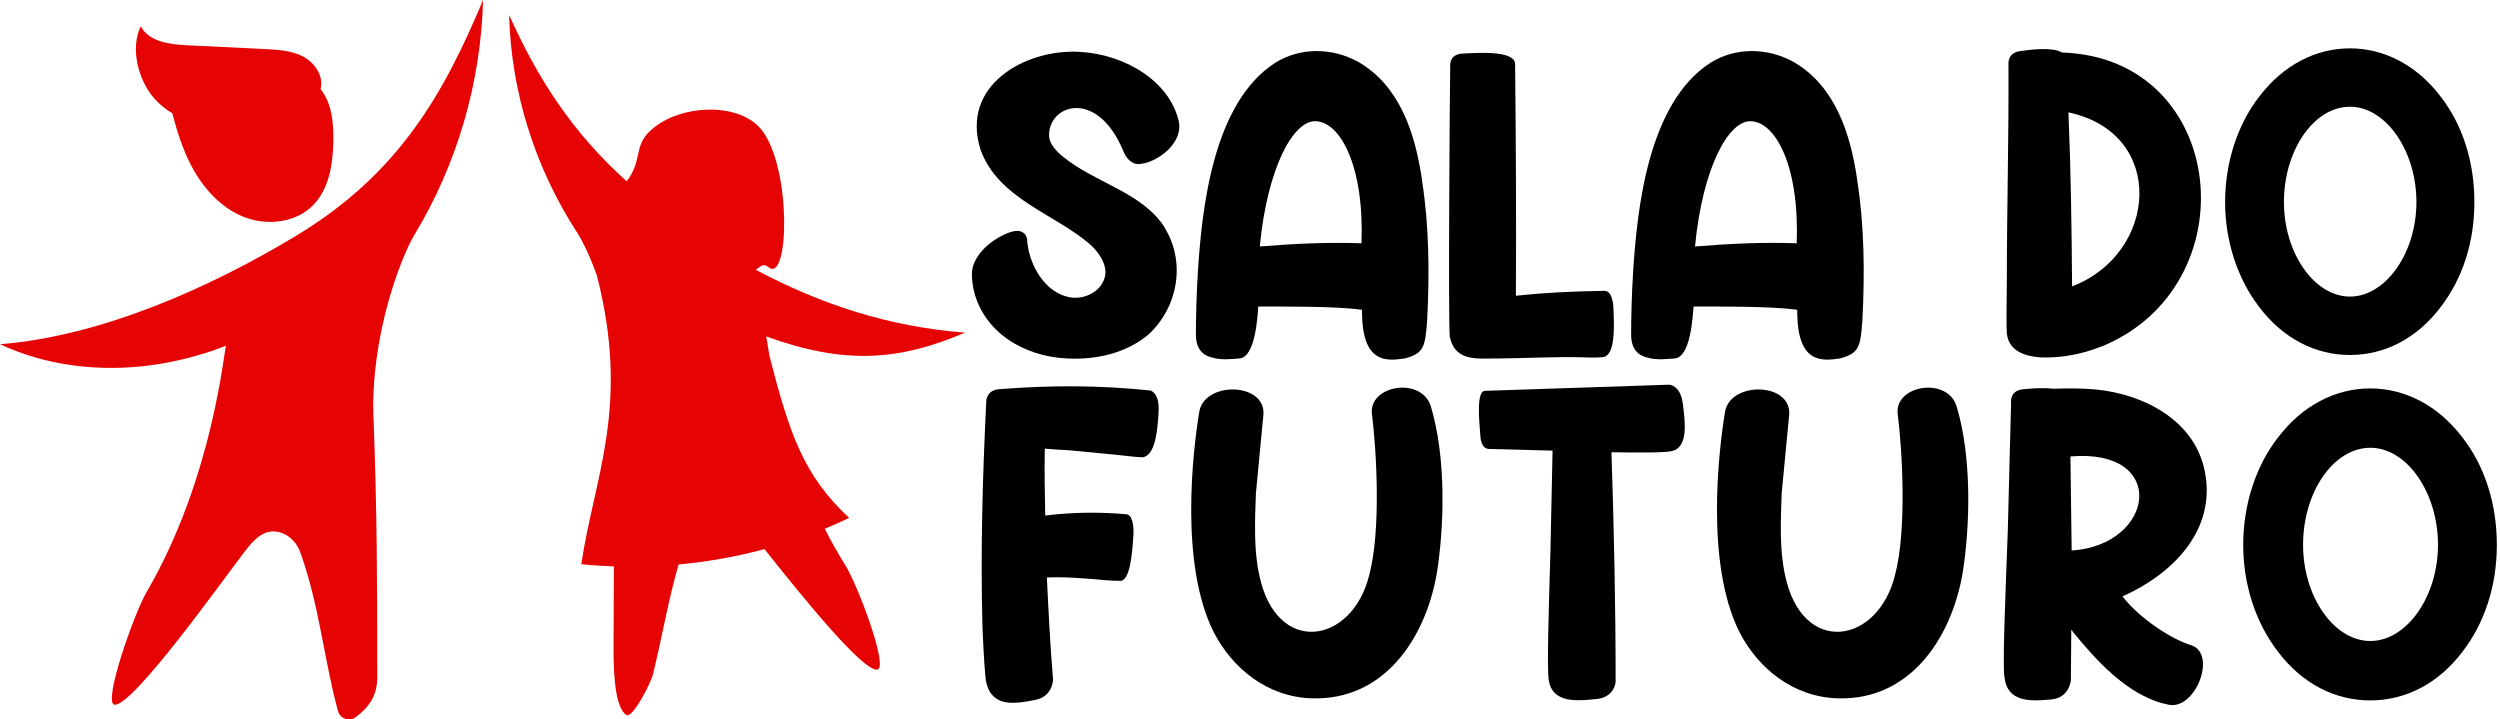
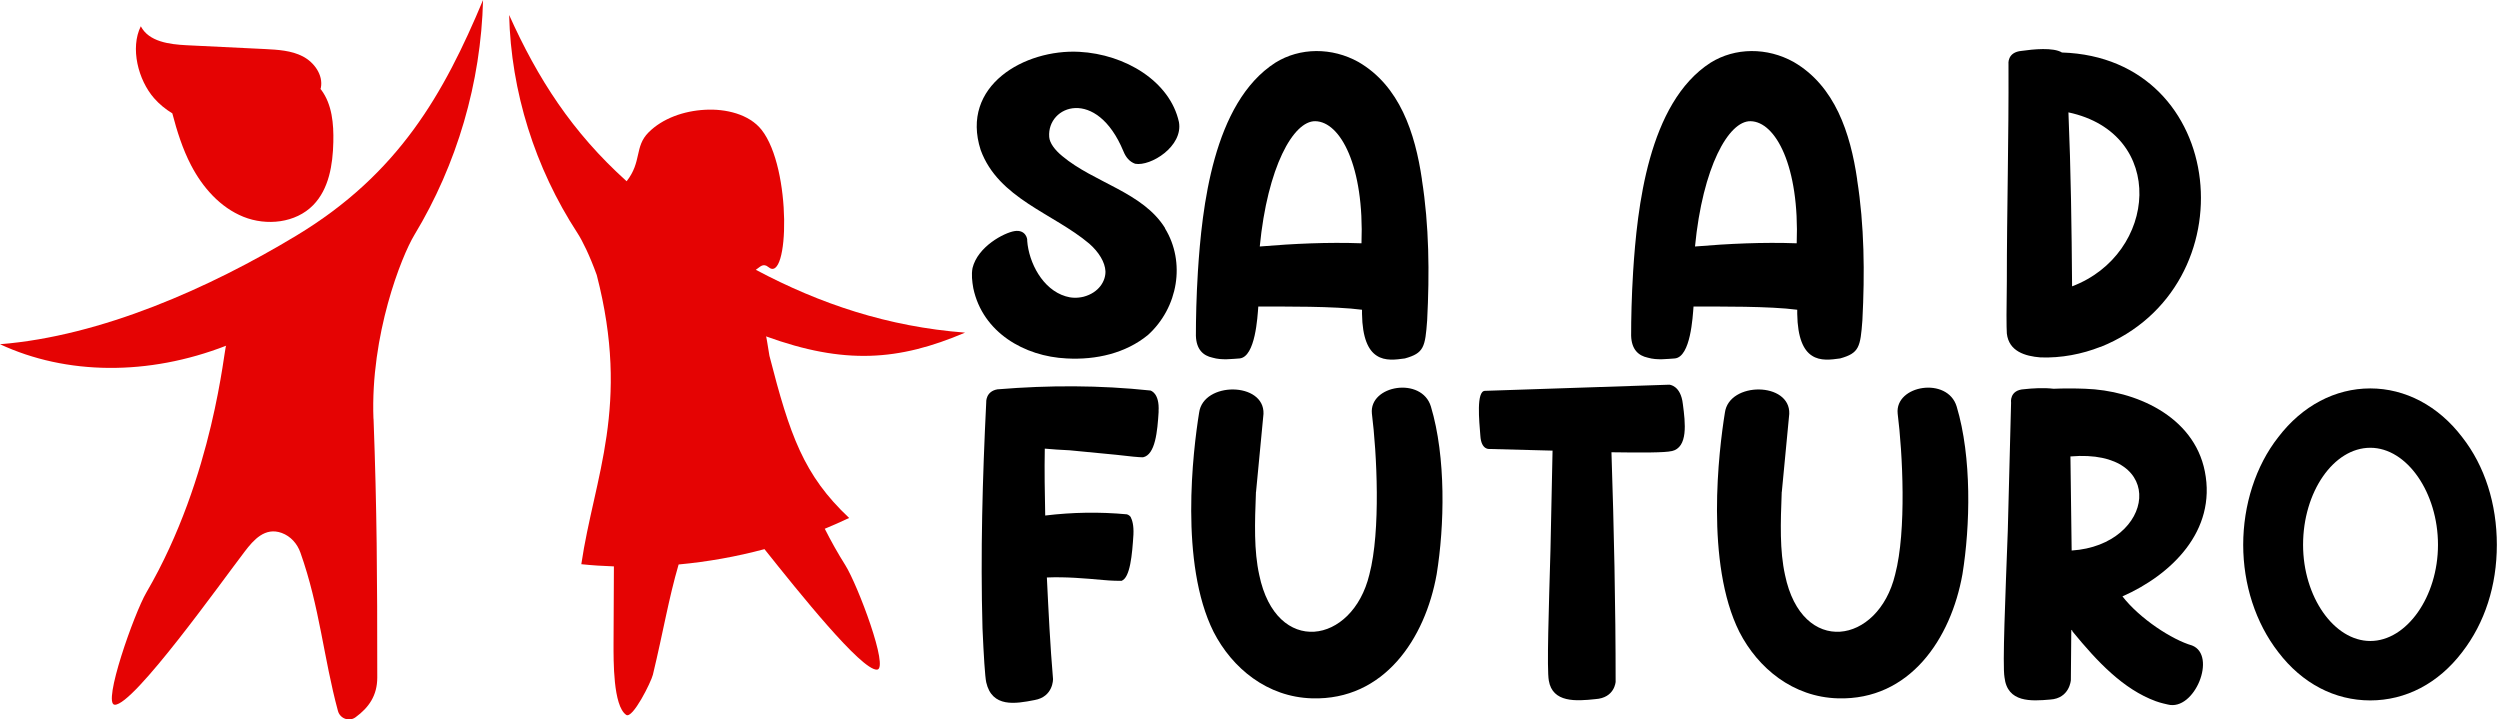
<svg xmlns="http://www.w3.org/2000/svg" class="MuiSvgIcon-root MuiSvgIcon-fontSizeMedium css-b933ss" focusable="false" aria-hidden="true" viewBox="0 0 139 40" data-testid="LogoIcon" style="width: 139px; height: 40px;" width="139" height="40" fill="none">
  <title>Logo</title>
  <path d="M64.772 12.694C65.924 14.568 65.514 17.092 63.828 18.624C62.59 19.64 60.942 20.021 59.3 19.929C56.958 19.819 54.636 18.484 54.116 16.027C54.048 15.642 54.005 15.261 54.073 14.9C54.366 13.705 55.831 12.939 56.414 12.848C57.021 12.756 57.137 13.277 57.112 13.387C57.204 14.606 57.97 16.095 59.252 16.475C59.545 16.567 59.883 16.586 60.244 16.499C61.101 16.273 61.482 15.618 61.463 15.078C61.439 14.582 61.101 14.018 60.562 13.546C58.558 11.855 55.513 11.041 54.525 8.339C53.374 4.755 56.982 2.722 60.003 2.881C62.571 3.016 65.052 4.528 65.548 6.783C65.794 8.136 63.973 9.264 63.115 9.105C62.802 8.994 62.595 8.743 62.46 8.406C60.971 4.822 58.201 5.858 58.336 7.616C58.36 7.953 58.649 8.339 59.059 8.676C60.837 10.165 63.544 10.685 64.782 12.689L64.772 12.694Z" fill="black" />
  <path d="M79.057 9.986C79.461 12.535 79.485 15.194 79.35 17.81C79.24 19.298 79.172 19.635 78.112 19.929C77.616 19.997 77.009 20.088 76.537 19.77C76.084 19.476 75.747 18.802 75.728 17.448V17.222C74.22 17.02 71.358 17.044 69.961 17.044C69.918 17.607 69.802 19.838 68.925 19.929C68.52 19.953 67.933 20.04 67.417 19.886C66.897 19.775 66.516 19.433 66.492 18.667C66.492 17.742 66.516 16.504 66.603 15.102C66.829 11.586 67.437 5.723 70.905 3.488C72.278 2.63 74.061 2.63 75.525 3.444C77.823 4.774 78.681 7.39 79.061 9.986H79.057ZM75.699 13.527C75.858 9.244 74.528 6.764 73.131 6.739C71.912 6.715 70.472 9.288 70.043 13.705C71.936 13.546 73.829 13.46 75.699 13.527Z" fill="black" />
-   <path d="M89.193 19.843C89.058 19.886 88.586 19.886 87.974 19.867C86.374 19.823 84.592 19.934 82.771 19.934C81.846 19.958 80.853 19.934 80.608 18.715C80.516 18.06 80.608 4.485 80.632 3.719C80.632 3.719 80.521 2.996 81.355 2.977C82.188 2.934 84.192 2.799 84.24 3.541C84.284 7.847 84.308 12.154 84.284 16.442C85.791 16.282 87.323 16.196 89.217 16.172C89.646 16.172 89.713 16.938 89.713 17.275C89.756 18.311 89.781 19.664 89.193 19.847V19.843Z" fill="black" />
  <path d="M103.255 9.986C103.66 12.535 103.684 15.194 103.549 17.81C103.438 19.298 103.371 19.635 102.311 19.929C101.815 19.997 101.208 20.088 100.736 19.77C100.283 19.476 99.946 18.802 99.926 17.448V17.222C98.418 17.02 95.557 17.044 94.16 17.044C94.116 17.607 94.001 19.838 93.124 19.929C92.719 19.953 92.132 20.04 91.616 19.886C91.096 19.775 90.715 19.433 90.691 18.667C90.691 17.742 90.715 16.504 90.802 15.102C91.028 11.586 91.635 5.723 95.104 3.488C96.477 2.63 98.26 2.63 99.724 3.444C102.022 4.774 102.88 7.39 103.26 9.986H103.255ZM99.897 13.527C100.056 9.244 98.727 6.764 97.33 6.739C96.111 6.715 94.67 9.288 94.242 13.705C96.135 13.546 98.028 13.46 99.897 13.527Z" fill="black" />
  <path d="M64.421 22.878C64.353 23.981 64.238 25.286 63.549 25.426C63.342 25.426 62.816 25.378 62.06 25.286C61.347 25.219 60.408 25.127 59.468 25.036C59.011 25.012 58.505 24.987 58.09 24.944C58.066 26.182 58.09 27.425 58.114 28.663C59.627 28.48 61.14 28.456 62.653 28.596C62.653 28.596 62.768 28.62 62.86 28.735C62.951 28.918 63.043 29.193 63.019 29.723C62.951 30.826 62.836 32.132 62.354 32.295C62.214 32.295 61.824 32.295 61.323 32.247C60.292 32.156 59.261 32.064 58.206 32.108C58.298 33.991 58.389 35.894 58.548 37.753C58.548 37.753 58.572 38.741 57.517 38.924C56.462 39.131 55.157 39.358 54.834 37.936C54.766 37.614 54.694 36.467 54.627 34.93C54.511 30.754 54.627 26.577 54.834 22.377C54.834 22.377 54.786 21.755 55.474 21.644H55.499C58.317 21.413 61.14 21.413 63.958 21.712C63.958 21.712 64.483 21.827 64.416 22.882L64.421 22.878Z" fill="black" />
  <path d="M69.831 27.353C69.763 29.097 69.715 30.609 70.014 31.968C70.953 36.511 75.198 35.846 76.137 31.944C76.778 29.511 76.551 25.175 76.277 22.993C76.118 21.408 79.052 20.926 79.558 22.603C80.406 25.426 80.314 29.236 79.88 31.92C79.24 35.523 76.947 38.943 72.957 38.828C70.457 38.76 68.511 37.151 67.475 35.133C65.572 31.322 66.329 25.055 66.671 22.945C66.902 21.201 70.317 21.225 70.25 23.012L69.836 27.348L69.831 27.353Z" fill="black" />
  <path d="M92.946 25.079C92.604 25.171 91.25 25.171 89.597 25.146C89.737 29.39 89.829 33.663 89.829 37.907C89.829 37.907 89.781 38.803 88.706 38.871C87.627 38.987 86.322 39.078 86.114 37.84C85.999 37.199 86.114 33.846 86.206 30.585C86.254 28.36 86.297 26.201 86.322 25.055C84.394 25.007 82.814 24.963 82.814 24.963C82.814 24.963 82.357 25.031 82.308 24.231C82.241 23.383 82.077 21.75 82.559 21.731L92.811 21.389C92.811 21.389 93.451 21.413 93.567 22.468C93.707 23.523 93.866 24.877 92.946 25.084V25.079Z" fill="black" />
  <path d="M99.064 27.353C98.997 29.097 98.948 30.609 99.247 31.968C100.186 36.511 104.431 35.846 105.37 31.944C106.011 29.511 105.785 25.175 105.51 22.993C105.351 21.408 108.285 20.926 108.791 22.603C109.639 25.426 109.547 29.236 109.113 31.92C108.473 35.523 106.18 38.943 102.191 38.828C99.69 38.76 97.744 37.151 96.708 35.133C94.805 31.322 95.562 25.055 95.904 22.945C96.135 21.201 99.551 21.225 99.483 23.012L99.069 27.348L99.064 27.353Z" fill="black" />
  <path d="M118.007 33.158C118.97 34.396 120.758 35.566 121.88 35.889C123.277 36.438 122.02 39.56 120.526 39.17C120.435 39.146 120.184 39.102 119.862 38.987C118.05 38.322 116.605 36.785 115.232 35.109C115.232 35.06 115.208 35.06 115.164 35.017C115.164 35.937 115.14 36.877 115.14 37.816C115.14 37.816 115.073 38.828 113.994 38.895C112.939 38.987 111.609 39.078 111.45 37.657C111.334 36.992 111.498 33.182 111.633 29.511C111.725 25.884 111.816 22.396 111.816 22.396C111.816 22.396 111.701 21.683 112.548 21.639C112.982 21.591 113.628 21.548 114.177 21.615C114.75 21.591 115.323 21.591 115.94 21.615C118.691 21.707 121.972 23.109 122.588 26.206C123.253 29.535 120.709 31.968 118.002 33.162L118.007 33.158ZM115.116 25.378C115.14 27.122 115.164 28.89 115.184 30.609C119.813 30.311 120.594 24.915 115.116 25.378Z" fill="black" />
  <path d="M126.674 36.26C125.411 34.632 124.722 32.498 124.722 30.291C124.722 28.085 125.411 25.908 126.674 24.303C128.003 22.559 129.839 21.596 131.785 21.596C133.731 21.596 135.567 22.559 136.896 24.303C138.159 25.912 138.824 28.022 138.824 30.291C138.824 32.56 138.159 34.627 136.896 36.26C135.567 38.004 133.755 38.943 131.785 38.943C129.815 38.943 128.003 38.004 126.674 36.26ZM128.051 30.291C128.051 33.182 129.771 35.639 131.79 35.639C133.808 35.639 135.552 33.182 135.552 30.291C135.552 27.401 133.833 24.896 131.79 24.896C129.747 24.896 128.051 27.353 128.051 30.291Z" fill="black" />
  <path d="M116.783 19.284C115.771 19.688 114.596 19.915 113.449 19.872C112.592 19.804 111.691 19.534 111.58 18.542C111.556 18.224 111.556 17.097 111.58 15.656C111.58 11.711 111.691 7.741 111.672 3.57C111.672 3.57 111.58 2.895 112.414 2.828C113.045 2.736 114.172 2.625 114.644 2.919C123.903 3.213 125.122 15.955 116.783 19.293V19.284ZM115.005 6.248C115.14 9.452 115.184 12.698 115.208 15.921C119.963 14.12 120.502 7.419 115.005 6.248Z" fill="black" />
-   <path d="M125.633 17.097C124.395 15.497 123.716 13.397 123.716 11.234C123.716 9.071 124.39 6.927 125.633 5.347C126.939 3.632 128.74 2.688 130.658 2.688C132.575 2.688 134.377 3.637 135.682 5.347C136.921 6.927 137.576 8.999 137.576 11.234C137.576 13.469 136.921 15.497 135.682 17.097C134.377 18.812 132.594 19.737 130.658 19.737C128.721 19.737 126.939 18.812 125.633 17.097ZM126.987 11.234C126.987 14.076 128.678 16.49 130.658 16.49C132.638 16.49 134.353 14.076 134.353 11.234C134.353 8.392 132.662 5.935 130.658 5.935C128.654 5.935 126.987 8.348 126.987 11.234Z" fill="black" />
  <path d="M20.764 23.282C20.59 18.619 22.32 14.255 23.038 13.065C25.413 9.138 26.742 4.586 26.858 0C24.68 5.203 22.18 9.659 16.481 13.098C11.654 16.013 5.622 18.691 0 19.139C3.681 20.854 8.238 20.907 12.574 19.221C12.463 19.265 11.909 26.476 8.142 32.936C7.453 34.111 5.68 39.155 6.378 39.184C7.429 39.227 12.348 32.305 13.605 30.667C14.101 30.017 14.732 29.294 15.662 29.631C16.158 29.81 16.529 30.229 16.703 30.725C17.777 33.75 17.989 36.568 18.789 39.526C18.904 39.955 19.415 40.143 19.771 39.878C20.509 39.338 20.976 38.669 20.976 37.672C20.976 31.948 20.956 28.34 20.769 23.282H20.764Z" fill="#E50303" />
  <path d="M9.582 6.306C9.842 7.298 10.151 8.281 10.623 9.187C11.264 10.42 12.242 11.533 13.533 12.053C14.824 12.573 16.438 12.4 17.411 11.407C18.292 10.507 18.504 9.158 18.533 7.9C18.557 6.889 18.466 5.81 17.864 5C17.849 4.981 17.835 4.967 17.82 4.947C17.825 4.923 17.835 4.904 17.84 4.88C17.979 4.172 17.473 3.468 16.837 3.136C16.197 2.804 15.455 2.765 14.732 2.727C13.277 2.654 11.827 2.587 10.372 2.515C9.409 2.466 8.272 2.317 7.829 1.46C7.231 2.664 7.679 4.446 8.566 5.458C8.86 5.795 9.206 6.075 9.587 6.306H9.582Z" fill="#E50303" />
  <path d="M45.854 29.4C46.311 29.212 46.764 29.01 47.212 28.798C44.683 26.423 43.912 24.193 42.78 19.78C42.664 19.105 42.616 18.71 42.587 18.701C46.938 20.281 49.958 20.074 53.658 18.494C49.37 18.166 45.593 16.899 42.024 15.001C42.26 14.847 42.423 14.601 42.727 14.852C43.869 15.815 44.037 9.365 42.342 7.216C41.657 6.349 40.352 6.036 39.191 6.104C38.03 6.166 36.84 6.576 36.055 7.366C35.269 8.156 35.693 8.994 34.841 10.078C31.801 7.342 29.898 4.369 28.308 0.833C28.414 5.087 29.734 9.317 32.109 12.963C32.379 13.378 32.784 14.197 33.179 15.29C35.062 22.574 33.039 26.51 32.321 31.37C32.923 31.433 33.53 31.472 34.133 31.491C34.123 32.811 34.118 34.213 34.113 35.793C34.113 36.718 34.084 39.247 34.817 39.748C35.173 39.993 36.204 37.917 36.3 37.517C36.883 35.094 37.172 33.302 37.731 31.385C39.345 31.235 40.944 30.951 42.505 30.532C44.413 32.926 47.887 37.267 48.759 37.233C49.457 37.209 47.689 32.526 47.005 31.433C46.581 30.759 46.2 30.079 45.858 29.4H45.854Z" fill="#E50303" />
</svg>